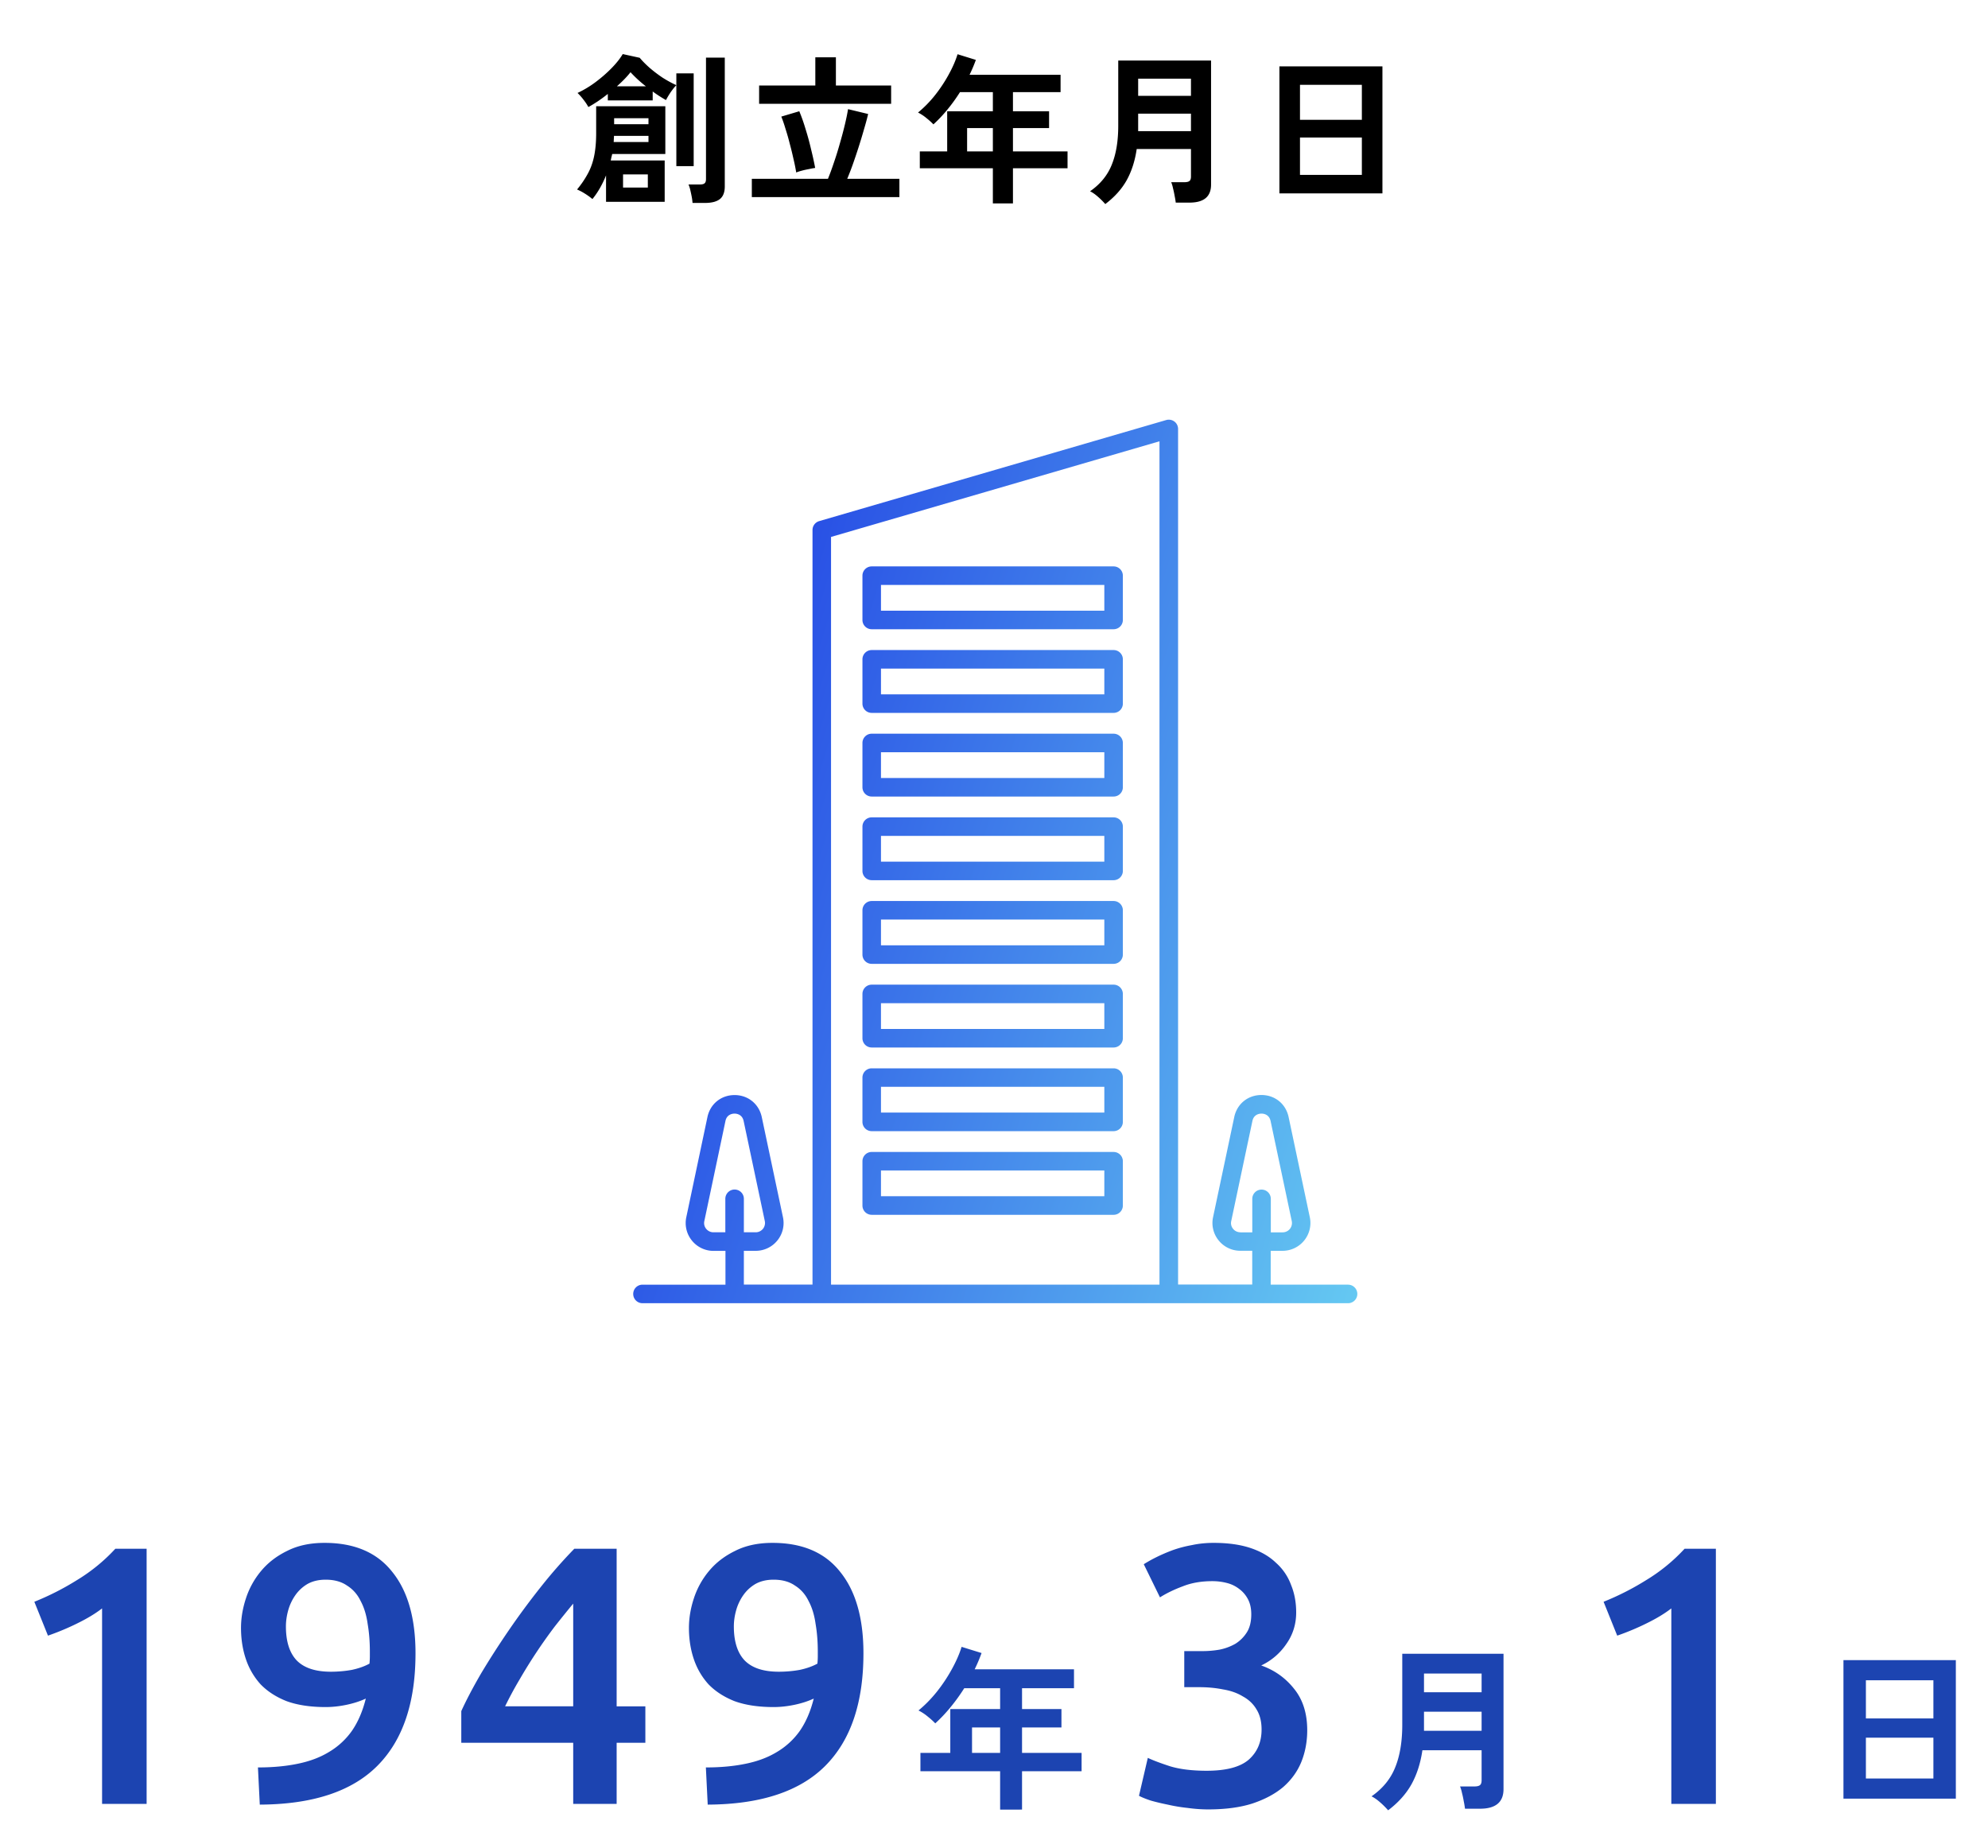
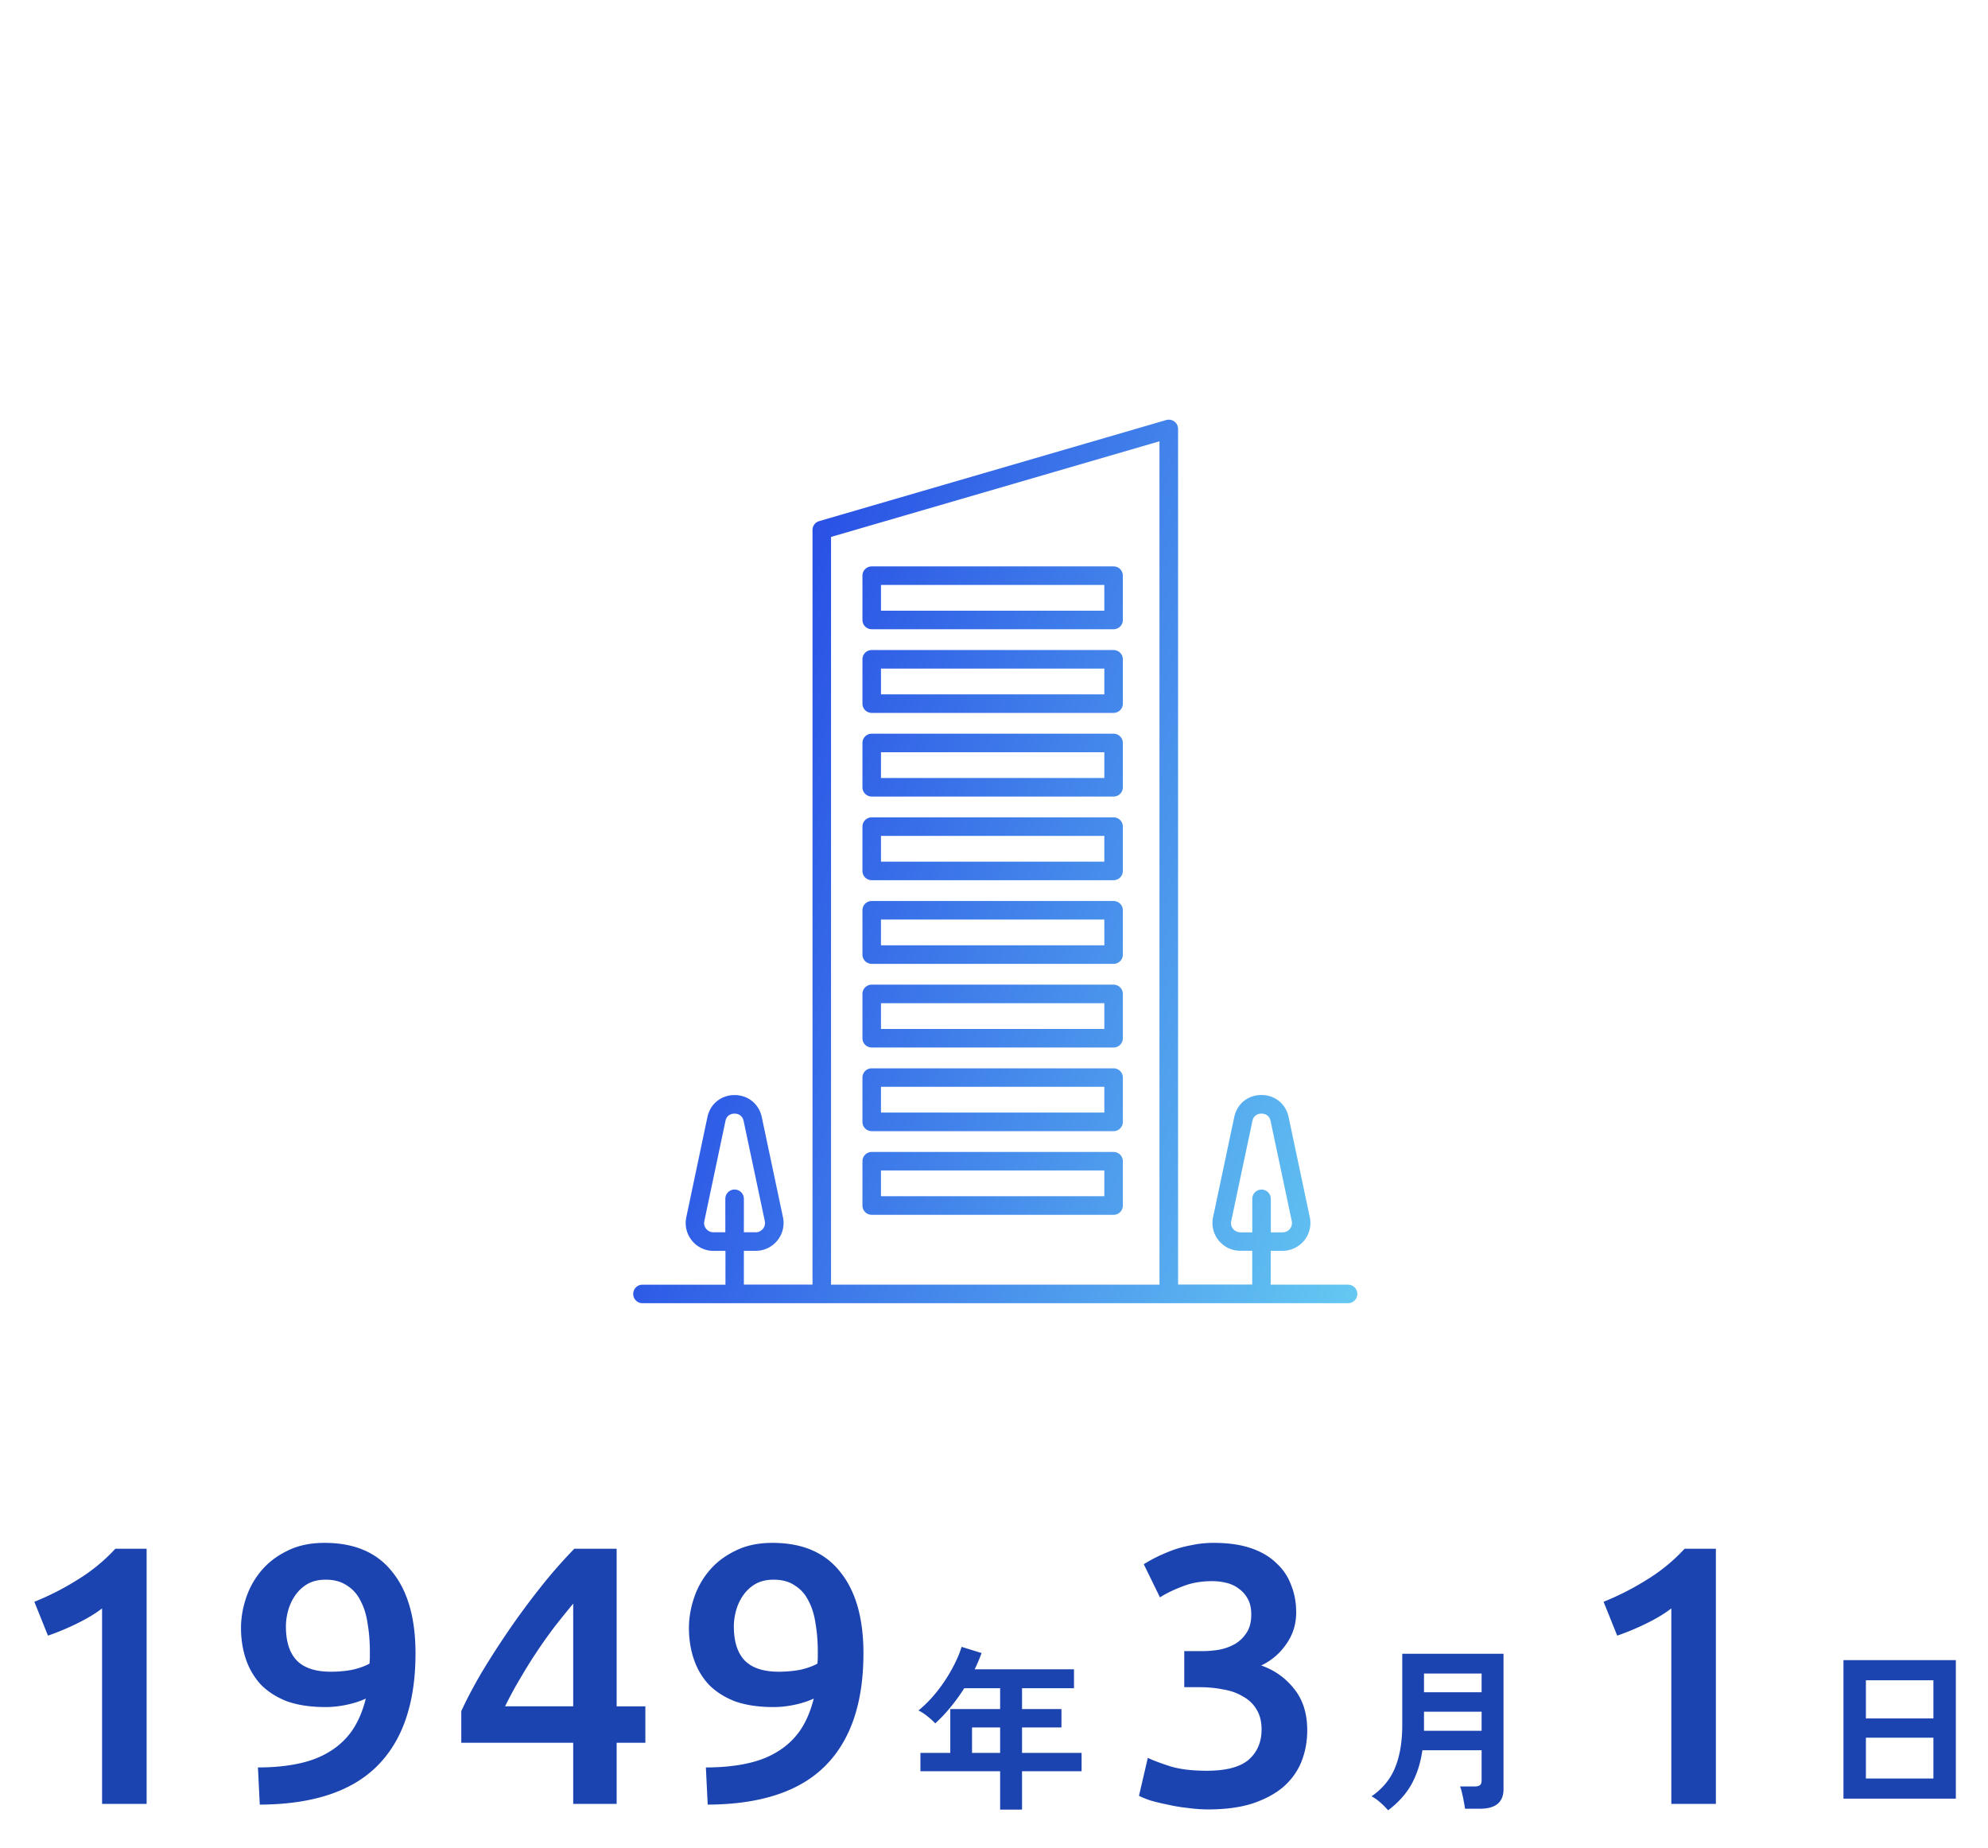
<svg xmlns="http://www.w3.org/2000/svg" fill="none" height="251" width="270">
  <linearGradient id="a" gradientUnits="userSpaceOnUse" x1="86" x2="209.807" y1="57" y2="95.846">
    <stop offset="0" stop-color="#001adf" />
    <stop offset="1" stop-color="#54c3f1" />
  </linearGradient>
  <clipPath id="b">
-     <path d="m75 57h120v120h-120z" />
+     <path d="m75 57h120v120h-120" />
  </clipPath>
-   <path d="m82.31 27.408v-3.586a13.847 13.847 0 0 1 -.814 1.694 11.053 11.053 0 0 1 -1.034 1.518 9.006 9.006 0 0 0 -1.078-.77 6.886 6.886 0 0 0 -1.012-.528 12.923 12.923 0 0 0 1.43-2.09c.396-.704.69-1.503.88-2.398s.286-1.95.286-3.168v-3.652h9.394v6.49h-7.216a4.81 4.81 0 0 1 -.11.44l-.088.44h7.326v5.61zm-2.398-12.87a7.185 7.185 0 0 0 -.66-.99 7.867 7.867 0 0 0 -.814-.924 13.915 13.915 0 0 0 2.42-1.452c.807-.601 1.54-1.24 2.2-1.914.66-.675 1.166-1.313 1.518-1.914l2.31.506c.337.41.777.858 1.32 1.342.543.47 1.13.917 1.76 1.342.645.41 1.276.755 1.892 1.034v-1.606h2.354v12.606h-2.354v-11a6.085 6.085 0 0 0 -.506.594 8.93 8.93 0 0 0 -.528.77 9.296 9.296 0 0 0 -.374.66 17.84 17.84 0 0 1 -1.804-1.166v1.21h-6.094v-.88c-.44.352-.887.682-1.342.99-.44.293-.873.557-1.298.792zm14.146 13.024a7.329 7.329 0 0 0 -.11-.836 20.853 20.853 0 0 0 -.198-.924 4.08 4.08 0 0 0 -.242-.748h1.562c.293 0 .499-.051.616-.154.132-.103.198-.293.198-.572v-16.5h2.552v17.49c0 .792-.22 1.364-.66 1.716s-1.115.528-2.024.528zm-9.438-2.09h3.366v-1.782h-3.366zm-1.276-6.182h4.73v-.836h-4.686c0 .147-.007.293-.022.44 0 .132-.007.264-.022.396zm.066-2.42h4.664v-.814h-4.664zm.374-5.148h3.938a16.972 16.972 0 0 1 -2.09-1.914c-.455.587-1.07 1.225-1.848 1.914zm18.326 15.048v-2.486h10.34c.264-.645.535-1.386.814-2.222.293-.85.565-1.723.814-2.618.264-.91.491-1.767.682-2.574s.33-1.489.418-2.046l2.728.66c-.147.63-.337 1.335-.572 2.112a71.25 71.25 0 0 1 -.726 2.398 87.934 87.934 0 0 1 -.792 2.354 39.32 39.32 0 0 1 -.748 1.936h7.084v2.486zm.99-12.672v-2.486h7.634v-3.828h2.794v3.828h7.502v2.486zm5.038 9.328a24.497 24.497 0 0 0 -.374-1.848 42.231 42.231 0 0 0 -.506-2.068 30.086 30.086 0 0 0 -.572-2.002 18.191 18.191 0 0 0 -.572-1.672l2.442-.726c.323.777.616 1.613.88 2.508.279.895.521 1.79.726 2.684.22.88.403 1.716.55 2.508-.22.03-.499.08-.836.154-.337.059-.667.132-.99.22a6.471 6.471 0 0 0 -.748.242zm26.708 4.202v-4.774h-9.922v-2.288h3.718v-5.456h6.204v-2.596h-4.466c-.528.836-1.1 1.628-1.716 2.376a18.96 18.96 0 0 1 -1.892 2.002 9.445 9.445 0 0 0 -.924-.836 5.94 5.94 0 0 0 -1.166-.77 15.693 15.693 0 0 0 2.288-2.332 19.914 19.914 0 0 0 1.87-2.816c.543-.983.946-1.907 1.21-2.772l2.486.77c-.249.69-.535 1.364-.858 2.024h12.364v2.354h-6.468v2.596h4.906v2.288h-4.906v3.168h7.414v2.288h-7.414v4.774zm-3.498-7.062h3.498v-3.168h-3.498zm18.766 7.15a9.946 9.946 0 0 0 -.968-.968c-.396-.352-.763-.609-1.1-.77 1.393-.968 2.376-2.17 2.948-3.608.587-1.437.88-3.205.88-5.302v-8.844h12.606v16.852c0 1.628-.975 2.442-2.926 2.442h-1.87a10.057 10.057 0 0 0 -.154-.924 11.86 11.86 0 0 0 -.22-1.034 4.58 4.58 0 0 0 -.242-.814h1.782c.323 0 .55-.051.682-.154.147-.103.22-.308.22-.616v-3.74h-7.37c-.235 1.613-.689 3.029-1.364 4.246-.675 1.203-1.643 2.28-2.904 3.234zm4.466-9.9h7.172v-2.376h-7.172zm0-4.796h7.172v-2.332h-7.172zm19.184 13.244v-17.248h13.992v17.248zm2.794-2.508h8.404v-5.082h-8.404zm0-7.48h8.404v-4.752h-8.404z" fill="#000" />
  <g clip-path="url(#b)">
    <path clip-rule="evenodd" d="m183.085 174.474h-10.505v-4.59h1.611a3.776 3.776 0 0 0 2.937-1.401 3.77 3.77 0 0 0 .763-3.163l-2.878-13.602c-.378-1.796-1.863-2.996-3.692-2.996s-3.315 1.2-3.692 2.996l-2.878 13.602a3.752 3.752 0 0 0 .763 3.155 3.764 3.764 0 0 0 2.937 1.401h1.62v4.59h-10.07v-116.209c0-.394-.184-.772-.503-1.007a1.276 1.276 0 0 0 -1.108-.201l-47.133 13.728c-.537.16-.906.646-.906 1.208v102.489h-9.323v-4.59h1.612a3.772 3.772 0 0 0 2.936-1.401 3.756 3.756 0 0 0 .764-3.155l-2.878-13.602c-.378-1.787-1.863-2.996-3.692-2.996-1.83 0-3.315 1.2-3.692 2.996l-2.87 13.602a3.774 3.774 0 0 0 .764 3.163 3.76 3.76 0 0 0 2.936 1.402h1.62v4.59h-11.27c-.696 0-1.258.562-1.258 1.258 0 .697.562 1.259 1.259 1.259h95.826c.697 0 1.259-.562 1.259-1.259 0-.696-.562-1.258-1.259-1.258zm-14.634-7.107a1.26 1.26 0 0 1 -.982-.47 1.219 1.219 0 0 1 -.251-1.049l2.878-13.602c.193-.923.99-.998 1.233-.998.244 0 1.032.075 1.234.998l2.878 13.602c.075.378-.017.755-.252 1.057a1.27 1.27 0 0 1 -.982.47h-1.611v-4.548c0-.696-.562-1.258-1.258-1.258-.697 0-1.259.562-1.259 1.258v4.548h-1.62zm-71.56 0c-.377 0-.738-.168-.981-.47a1.219 1.219 0 0 1 -.252-1.049l2.87-13.602c.193-.923.99-.998 1.233-.998.244 0 1.033.075 1.234.998l2.878 13.602c.076.369-.017.755-.252 1.049-.243.294-.595.47-.981.47h-1.612v-4.548a1.257 1.257 0 1 0 -2.517 0v4.548zm15.977 7.107v-101.549l44.608-12.99v114.539zm38.375-97.546h-32.852c-.696 0-1.258.562-1.258 1.258v6.017c0 .696.562 1.258 1.258 1.258h32.852c.696 0 1.258-.562 1.258-1.258v-6.017c0-.696-.562-1.258-1.258-1.258zm-1.259 6.016h-30.334v-3.499h30.334v3.5zm-31.593 5.345h32.852c.696 0 1.258.562 1.258 1.259v6.016c0 .697-.562 1.259-1.258 1.259h-32.852a1.257 1.257 0 0 1 -1.258-1.259v-6.016c0-.697.562-1.259 1.258-1.259zm1.259 6.016h30.334v-3.499h-30.334v3.5zm31.593 5.345h-32.852c-.696 0-1.258.563-1.258 1.259v6.016c0 .697.562 1.259 1.258 1.259h32.852c.696 0 1.258-.562 1.258-1.259v-6.016c0-.696-.562-1.259-1.258-1.259zm-1.259 6.017h-30.334v-3.499h30.334zm-31.593 5.345h32.852c.696 0 1.258.562 1.258 1.258v6.017c0 .696-.562 1.258-1.258 1.258h-32.852a1.256 1.256 0 0 1 -1.258-1.258v-6.017c0-.696.562-1.258 1.258-1.258zm1.259 6.016h30.334v-3.499h-30.334zm31.593 5.346h-32.852c-.696 0-1.258.562-1.258 1.259v6.016c0 .697.562 1.259 1.258 1.259h32.852c.696 0 1.258-.562 1.258-1.259v-6.016c0-.697-.562-1.259-1.258-1.259zm-1.259 6.016h-30.334v-3.499h30.334zm-31.593 5.345h32.852c.696 0 1.258.563 1.258 1.259v6.016c0 .697-.562 1.259-1.258 1.259h-32.852a1.257 1.257 0 0 1 -1.258-1.259v-6.016c0-.696.562-1.259 1.258-1.259zm1.259 6.017h30.334v-3.499h-30.334zm31.593 5.345h-32.852c-.696 0-1.258.562-1.258 1.258v6.017c0 .696.562 1.258 1.258 1.258h32.852c.696 0 1.258-.562 1.258-1.258v-6.017c0-.696-.562-1.258-1.258-1.258zm-1.259 6.008h-30.334v-3.499h30.334zm-31.593 5.353h32.852c.696 0 1.258.562 1.258 1.259v6.016c0 .697-.562 1.259-1.258 1.259h-32.852a1.257 1.257 0 0 1 -1.258-1.259v-6.016c0-.697.562-1.259 1.258-1.259zm1.259 6.008h30.334v-3.499h-30.334z" fill="url(#a)" fill-opacity=".9" fill-rule="evenodd" />
  </g>
  <path d="m4.664 217.55a36.626 36.626 0 0 0 5.8-2.95 23.96 23.96 0 0 0 5.2-4.25h4.25v34.65h-6.05v-26.55c-.9.7-2.033 1.383-3.4 2.05a34.438 34.438 0 0 1 -3.95 1.65zm40.268 9.5c.967 0 1.917-.083 2.85-.25.933-.2 1.733-.483 2.4-.85.033-.367.05-.683.05-.95v-.7c0-1.333-.1-2.583-.3-3.75-.167-1.2-.483-2.233-.95-3.1-.433-.9-1.05-1.6-1.85-2.1-.767-.533-1.733-.8-2.9-.8-.967 0-1.8.2-2.5.6-.667.4-1.217.917-1.65 1.55a6.754 6.754 0 0 0 -.95 2.05c-.2.733-.3 1.45-.3 2.15 0 2.033.483 3.567 1.45 4.6 1 1.033 2.55 1.55 4.65 1.55zm4.75 3.65c-.8.367-1.683.65-2.65.85s-1.9.3-2.8.3c-2.067 0-3.833-.267-5.3-.8-1.433-.567-2.617-1.333-3.55-2.3a9.67 9.67 0 0 1 -2-3.45c-.433-1.3-.65-2.7-.65-4.2 0-1.3.217-2.617.65-3.95a11.155 11.155 0 0 1 2.05-3.75c.933-1.133 2.117-2.05 3.55-2.75 1.433-.733 3.133-1.1 5.1-1.1 4.067 0 7.133 1.317 9.2 3.95 2.1 2.6 3.15 6.283 3.15 11.05 0 6.733-1.733 11.833-5.2 15.3s-8.783 5.217-15.95 5.25l-.25-5.05c2 0 3.8-.167 5.4-.5 1.633-.333 3.05-.867 4.25-1.6a10.124 10.124 0 0 0 3.1-2.85c.833-1.2 1.467-2.667 1.9-4.4zm28.168-12.9c-.8.967-1.633 2-2.5 3.1a70.181 70.181 0 0 0 -4.75 7.15 50.3 50.3 0 0 0 -2 3.7h9.25zm5.9-7.45v21.4h3.9v4.95h-3.9v8.3h-5.9v-8.3h-15.2v-4.3c.667-1.467 1.55-3.15 2.65-5.05 1.133-1.9 2.383-3.85 3.75-5.85s2.817-3.967 4.35-5.9a67.32 67.32 0 0 1 4.6-5.25zm22.018 16.7c.967 0 1.917-.083 2.85-.25.933-.2 1.733-.483 2.4-.85.033-.367.05-.683.05-.95v-.7c0-1.333-.1-2.583-.3-3.75-.167-1.2-.483-2.233-.95-3.1-.433-.9-1.05-1.6-1.85-2.1-.767-.533-1.733-.8-2.9-.8-.967 0-1.8.2-2.5.6-.667.4-1.217.917-1.65 1.55a6.762 6.762 0 0 0 -.95 2.05c-.2.733-.3 1.45-.3 2.15 0 2.033.483 3.567 1.45 4.6 1 1.033 2.55 1.55 4.65 1.55zm4.75 3.65c-.8.367-1.683.65-2.65.85s-1.9.3-2.8.3c-2.067 0-3.833-.267-5.3-.8-1.433-.567-2.617-1.333-3.55-2.3-.9-1-1.567-2.15-2-3.45s-.65-2.7-.65-4.2c0-1.3.217-2.617.65-3.95a11.151 11.151 0 0 1 2.05-3.75c.933-1.133 2.117-2.05 3.55-2.75 1.433-.733 3.133-1.1 5.1-1.1 4.067 0 7.133 1.317 9.2 3.95 2.1 2.6 3.15 6.283 3.15 11.05 0 6.733-1.733 11.833-5.2 15.3s-8.783 5.217-15.95 5.25l-.25-5.05c2 0 3.8-.167 5.4-.5 1.633-.333 3.05-.867 4.25-1.6a10.125 10.125 0 0 0 3.1-2.85c.833-1.2 1.467-2.667 1.9-4.4zm25.314 15.076v-5.208h-10.824v-2.496h4.056v-5.952h6.768v-2.832h-4.872c-.576.912-1.2 1.776-1.872 2.592a20.72 20.72 0 0 1 -2.064 2.184 10.214 10.214 0 0 0 -1.008-.912 6.48 6.48 0 0 0 -1.272-.84c.88-.72 1.712-1.568 2.496-2.544a21.758 21.758 0 0 0 2.04-3.072c.592-1.072 1.032-2.08 1.32-3.024l2.712.84a22.27 22.27 0 0 1 -.936 2.208h13.488v2.568h-7.056v2.832h5.352v2.496h-5.352v3.456h8.088v2.496h-8.088v5.208zm-3.816-7.704h3.816v-3.456h-3.816zm32.075 7.678c-.9 0-1.833-.067-2.8-.2-.933-.1-1.833-.25-2.7-.45-.833-.167-1.6-.35-2.3-.55-.7-.233-1.233-.45-1.6-.65l1.2-5.15c.7.333 1.717.717 3.05 1.15 1.333.4 2.983.6 4.95.6 2.633 0 4.533-.5 5.7-1.5 1.167-1.033 1.75-2.4 1.75-4.1 0-1.1-.233-2.017-.7-2.75-.433-.733-1.05-1.317-1.85-1.75-.767-.467-1.667-.783-2.7-.95-1-.2-2.067-.3-3.2-.3h-2.05v-4.9h2.5c.767 0 1.533-.067 2.3-.2a7.18 7.18 0 0 0 2.15-.8c.633-.4 1.15-.917 1.55-1.55s.6-1.45.6-2.45c0-.8-.15-1.483-.45-2.05s-.7-1.033-1.2-1.4a4.485 4.485 0 0 0 -1.65-.8 7.812 7.812 0 0 0 -2-.25c-1.5 0-2.833.233-4 .7-1.167.433-2.2.933-3.1 1.5l-2.2-4.5a18.3 18.3 0 0 1 1.7-.95c.667-.333 1.4-.65 2.2-.95.833-.3 1.717-.533 2.65-.7.933-.2 1.917-.3 2.95-.3 1.933 0 3.6.233 5 .7s2.55 1.133 3.45 2a7.432 7.432 0 0 1 2.05 3c.467 1.133.7 2.383.7 3.75 0 1.6-.45 3.033-1.35 4.3a8.446 8.446 0 0 1 -3.4 2.9c1.8.633 3.283 1.683 4.45 3.15 1.2 1.467 1.8 3.35 1.8 5.65 0 1.533-.267 2.967-.8 4.3-.533 1.3-1.35 2.433-2.45 3.4-1.1.933-2.5 1.683-4.2 2.25-1.667.533-3.667.8-6 .8zm24.437.122a10.85 10.85 0 0 0 -1.056-1.056c-.432-.384-.832-.664-1.2-.84 1.52-1.056 2.592-2.368 3.216-3.936.64-1.568.96-3.496.96-5.784v-9.648h13.752v18.384c0 1.776-1.064 2.664-3.192 2.664h-2.04a10.972 10.972 0 0 0 -.168-1.008c-.064-.384-.144-.76-.24-1.128a5.026 5.026 0 0 0 -.264-.888h1.944c.352 0 .6-.056.744-.168.16-.112.24-.336.24-.672v-4.08h-8.04c-.256 1.76-.752 3.304-1.488 4.632-.736 1.312-1.792 2.488-3.168 3.528zm4.872-10.8h7.824v-2.592h-7.824zm0-5.232h7.824v-2.544h-7.824zm24.391-12.29a36.624 36.624 0 0 0 5.8-2.95 23.95 23.95 0 0 0 5.2-4.25h4.25v34.65h-6.05v-26.55c-.9.7-2.033 1.383-3.4 2.05a34.436 34.436 0 0 1 -3.95 1.65zm32.577 26.738v-18.816h15.264v18.816zm3.048-2.736h9.168v-5.544h-9.168zm0-8.16h9.168v-5.184h-9.168z" fill="#1c44b1" />
</svg>